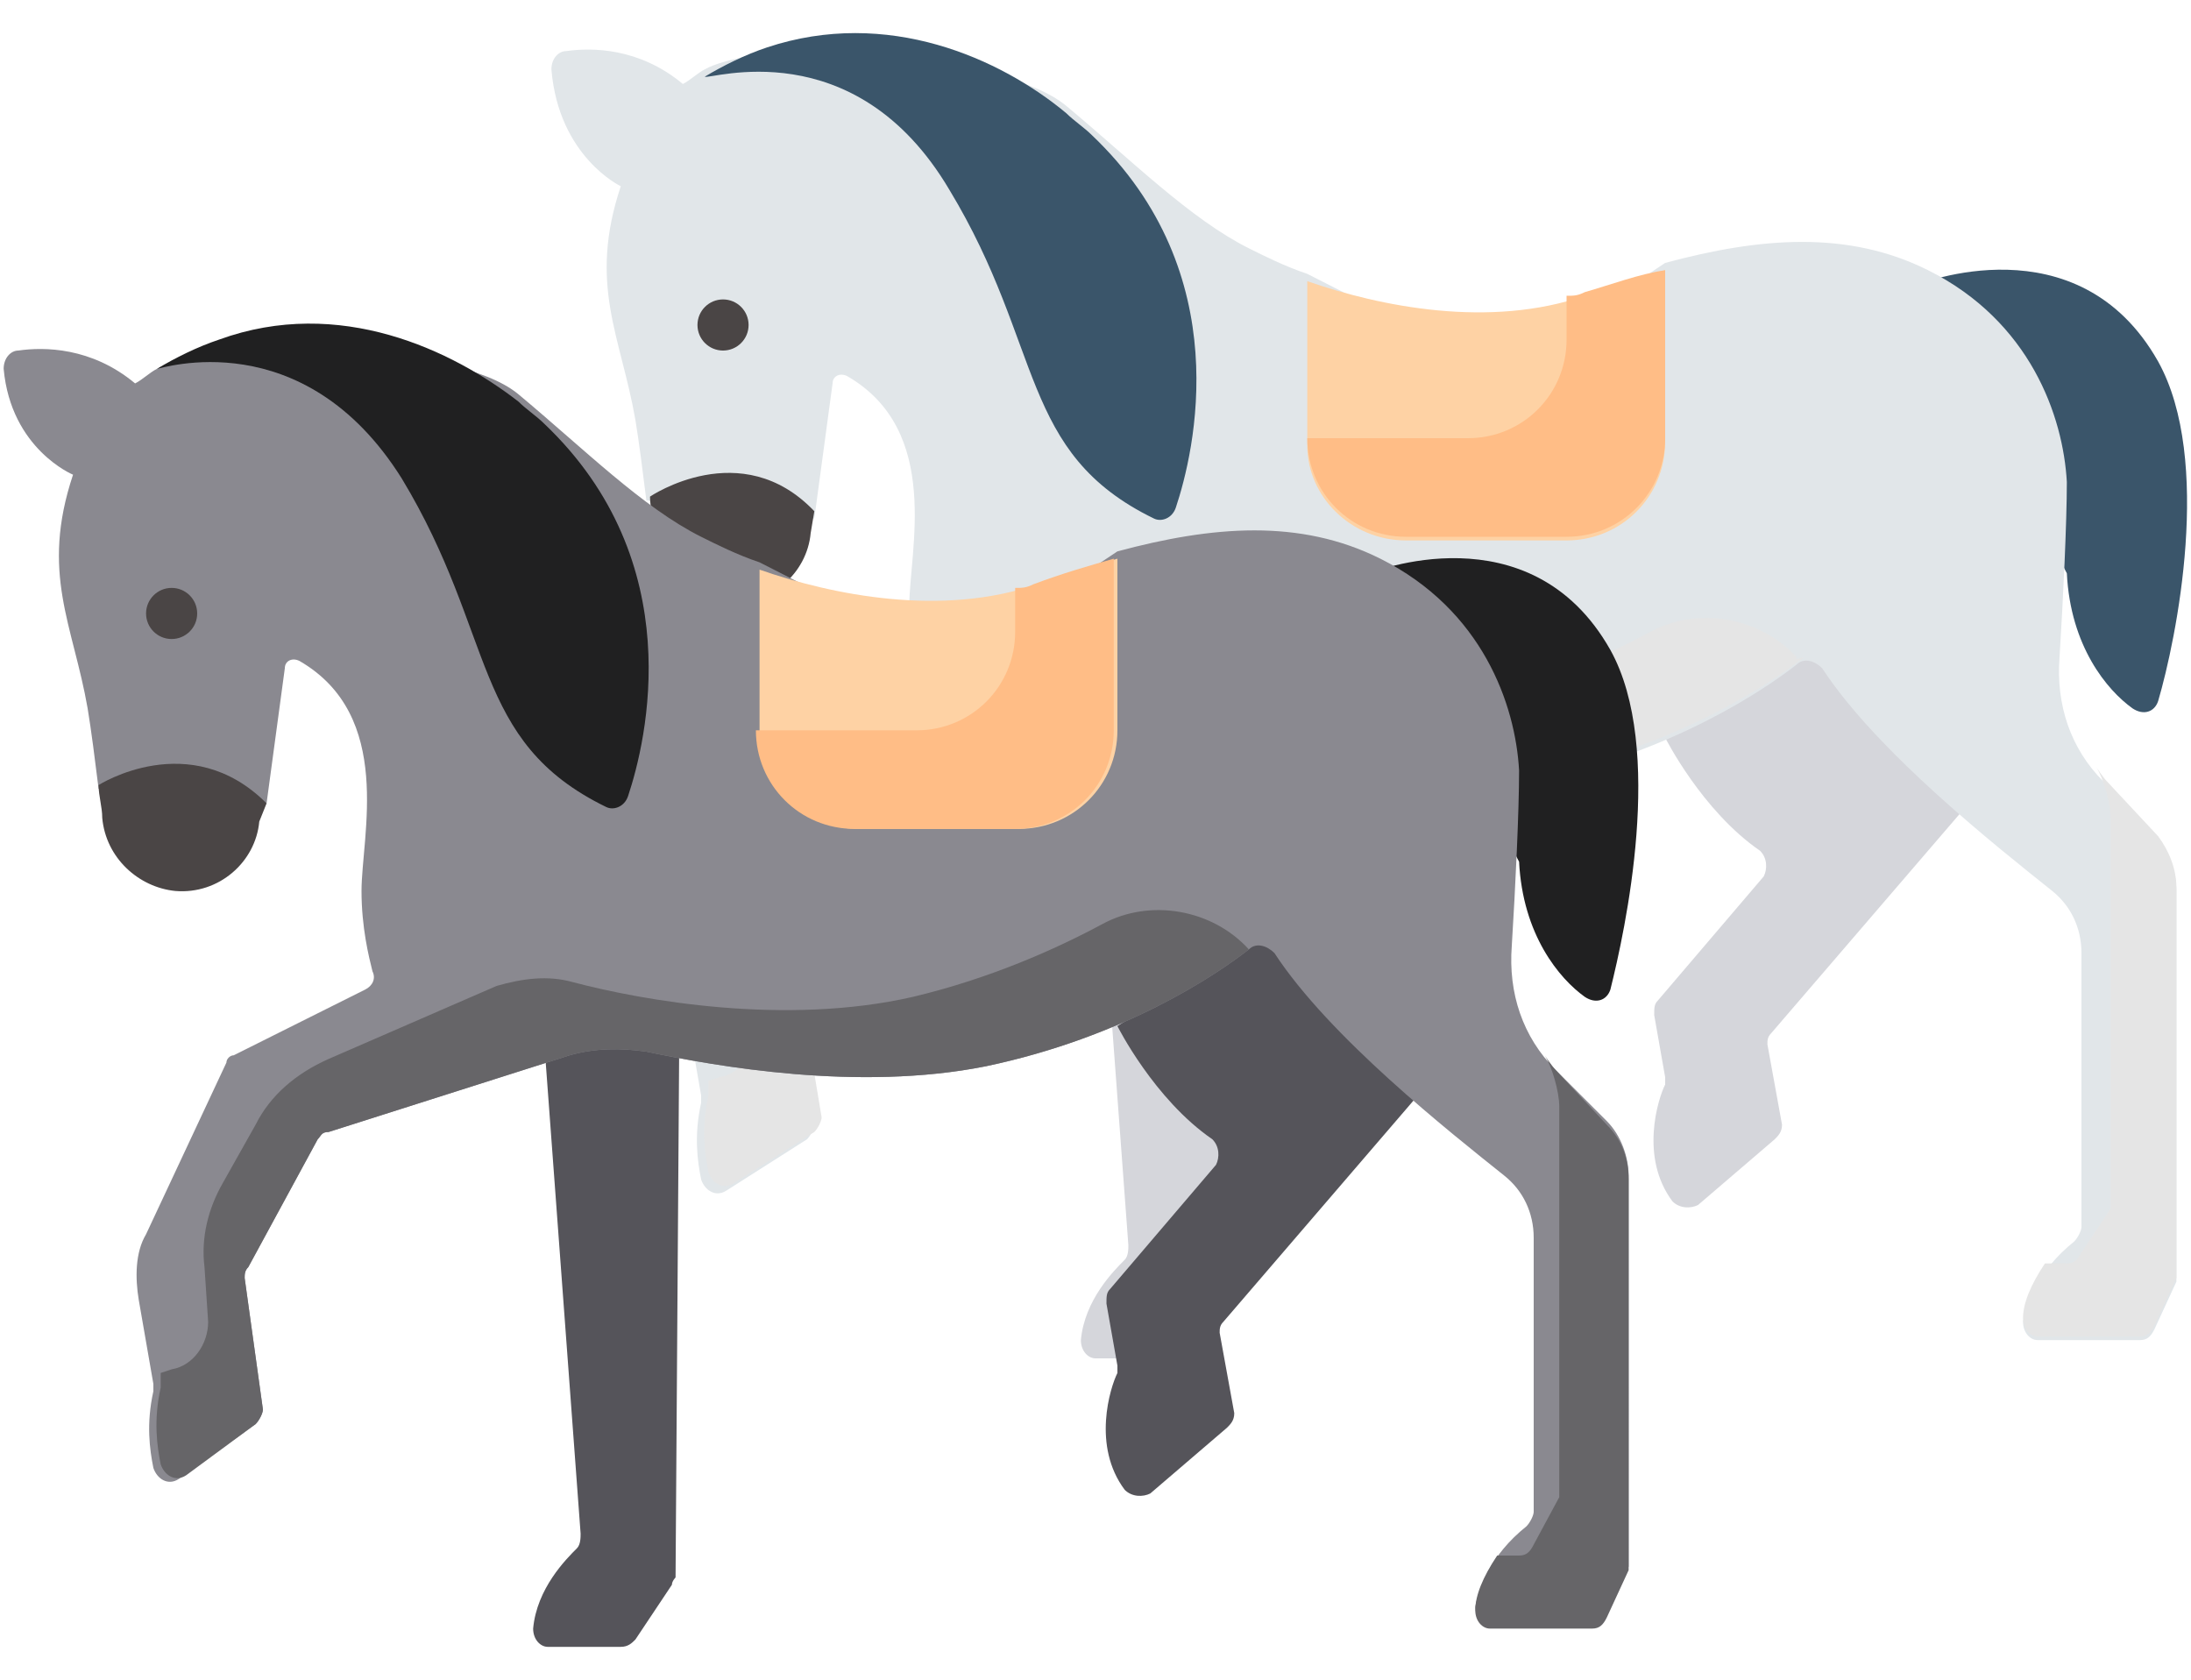
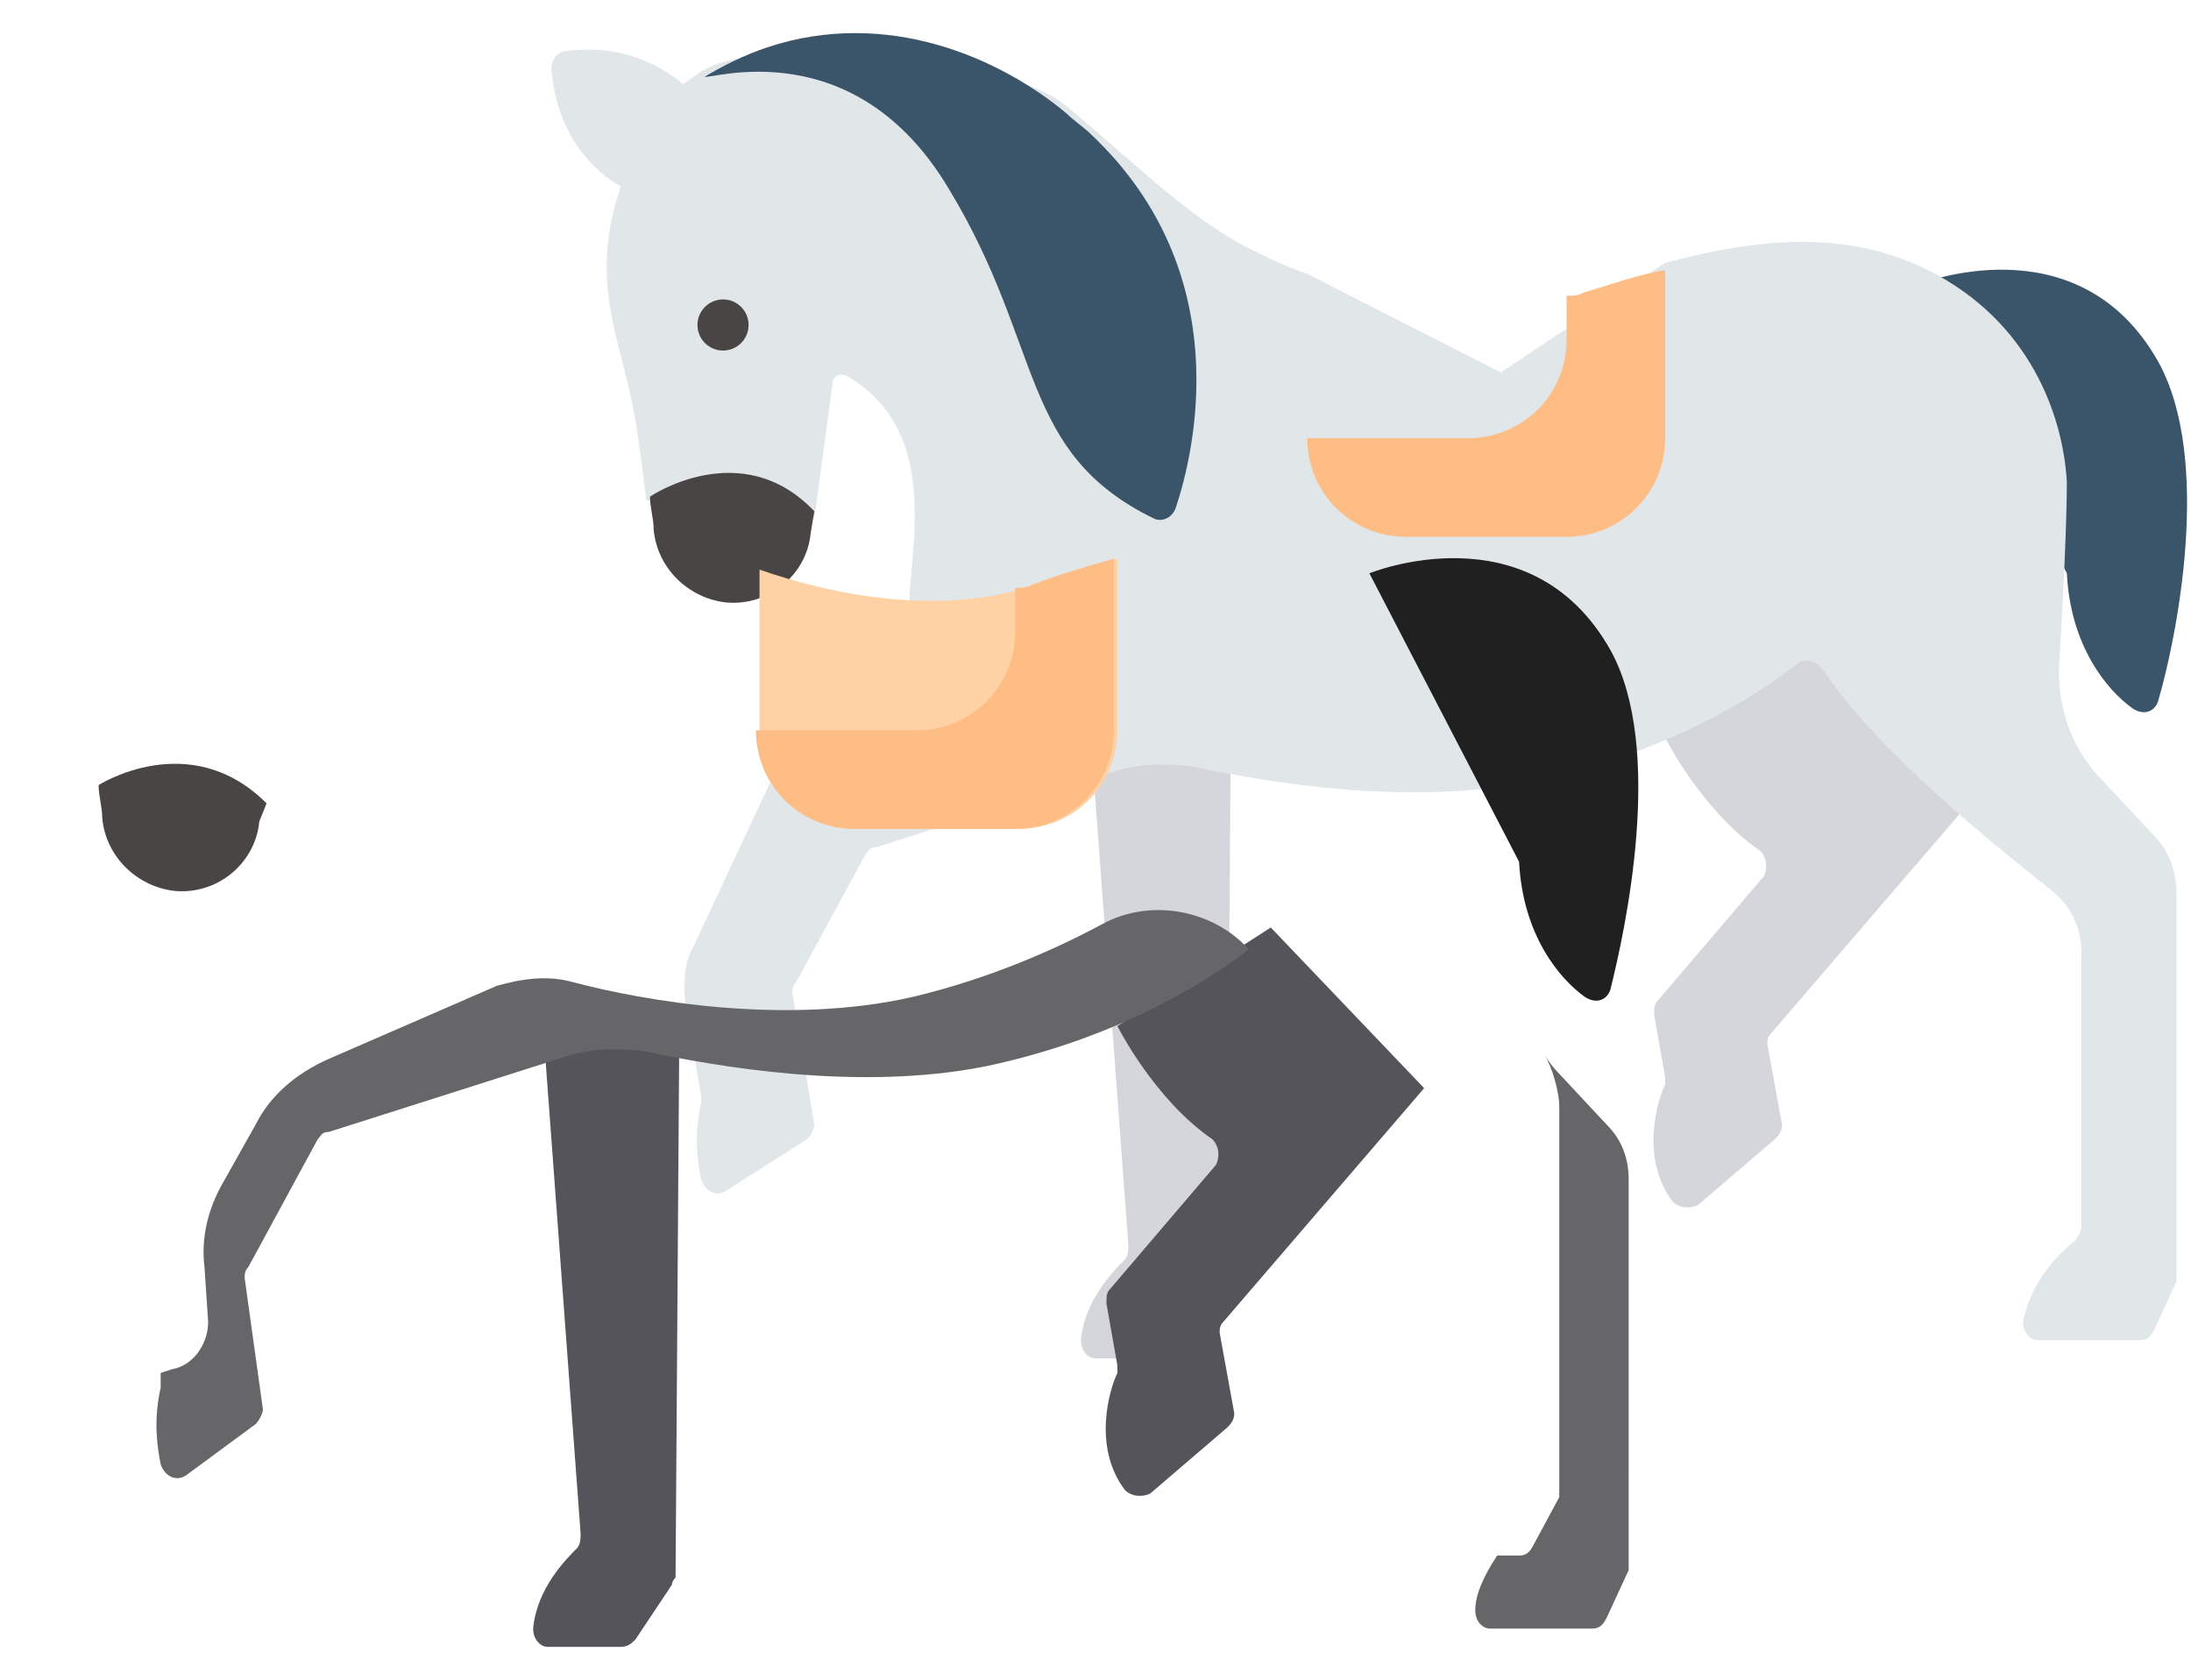
<svg xmlns="http://www.w3.org/2000/svg" xml:space="preserve" viewBox="0 0 60 46">
  <path fill="#D5D6DB" d="m29.9 20.6 1 13.5c0 .1 0 .3-.1.4-.3.3-1.1 1.1-1.2 2.2 0 .3.2.5.4.5h2.1c.2 0 .3-.1.4-.2l1-1.5c0-.1.1-.2.1-.2l.1-14.6-3.8-.1zM48.4 28.6c0-.1 0-.2.1-.3l5.5-6.4-4.2-4.4-4.2 2.7s1 2 2.6 3.1c.2.2.2.5.1.7l-2.9 3.4c-.1.1-.1.2-.1.4l.3 1.7v.2c-.2.4-.7 2 .2 3.2.2.2.5.2.7.1l2.1-1.8c.1-.1.2-.2.2-.4l-.4-2.2z" />
  <path fill="#3A556A" d="M59.1 9.9c-2.2-3.9-6.6-2.1-6.6-2.1l4.1 7.9c.1 2 1.1 3.2 1.8 3.7.3.2.6.1.7-.2.5-1.7 1.5-6.6 0-9.3z" />
  <path fill="#E1E6E9" d="M57.6 21.4c-.9-.9-1.3-2.1-1.2-3.4.1-1.6.2-3.7.2-4.8-.1-1.8-1-4.4-3.8-5.8-2.2-1.1-4.6-.9-7.2-.2l-4.5 3-5.3-2.7c-.6-.2-1.2-.5-1.6-.7-1.6-.8-3.2-2.4-5-3.9-1.8-1.5-7.9-1.5-7.9-1.5s-1.5.2-2 .5c-.2.1-.4.3-.6.4-1.2-1-2.5-1-3.2-.9-.2 0-.4.2-.4.5.2 2.4 1.9 3.2 1.9 3.2-.9 2.7 0 4.1.4 6.4.1.6.2 1.4.3 2.2l4.6.5.5-3.7c0-.2.2-.3.4-.2 2.6 1.5 1.7 4.8 1.7 6.3 0 1 .2 1.8.3 2.2.1.2 0 .4-.2.5L21.4 21c-.1 0-.2.1-.2.2L19 25.9c-.3.5-.3 1.2-.2 1.8l.4 2.3v.2c-.2.9-.1 1.6 0 2.1.1.3.4.5.7.3l2.2-1.4c.1-.1.2-.3.2-.4l-.6-3.6c0-.1 0-.2.1-.3l1.9-3.5c.1-.1.1-.2.3-.2l6.6-2.1c.7-.2 1.4-.2 2.1-.1 1.9.4 5.8 1.1 9.3.4 3.8-.8 6.3-2.5 7.2-3.2.2-.2.5-.1.7.1 1.5 2.3 4.8 4.9 6.3 6.1.5.4.8 1 .8 1.7v7.5c0 .1-.1.3-.2.4-1 .8-1.3 1.7-1.4 2.2 0 .3.2.5.4.5h2.8c.2 0 .3-.1.4-.3l.6-1.3V24.4c0-.5-.2-1.1-.6-1.5l-1.4-1.5z" />
-   <path fill="#E5E5E5" d="M49.2 18c-1-1.1-2.7-1.4-4-.7-1.3.7-3.1 1.5-5.2 2-3.5.8-7.4.1-9.3-.4-.7-.2-1.4-.1-2.1.1L24 21c-.9.4-1.6 1-2 1.8l-.9 1.6c-.4.7-.6 1.5-.5 2.3l.1 1.5c0 .6-.4 1.2-1 1.3l-.3.1v.4c-.2.9-.1 1.6 0 2.1.1.3.4.5.7.3l2.2-1.4c.1-.1.2-.3.2-.4l-.6-3.6c0-.1 0-.2.1-.3l1.9-3.5c.1-.1.1-.2.3-.2l6.6-2.1c.7-.2 1.4-.2 2.1-.1 1.9.4 5.8 1.1 9.3.4 3.8-.8 6.3-2.5 7.2-3.2-.3.1-.2 0-.2 0zM59.1 22.9l-1.4-1.5c-.1-.1-.3-.4-.3-.4.2.3.4 1 .4 1.4v10.7l-.8 1.2c-.1.2-.2.3-.4.3H56c-.4.6-.6 1.1-.6 1.5 0 .3.2.5.4.5h2.8c.2 0 .3-.1.4-.3l.6-1.3V24.3c0-.5-.2-1-.5-1.4z" />
  <path fill="#4A4545" d="M17.8 13.6c0 .3.1.6.1.9.1 1.1 1 1.9 2 2 1.2.1 2.2-.8 2.3-1.9l.1-.6c-2-2.1-4.5-.4-4.5-.4z" />
-   <path fill="#FED2A4" d="M38.5 14.8h4.4c1.5 0 2.7-1.2 2.7-2.7V7.4c-.7.2-1.5.4-2.2.7-2.6.9-5.6.3-7.6-.4v4.5c0 1.4 1.2 2.6 2.7 2.6z" />
  <path fill="#FFBD86" d="M43.4 8c-.2.1-.3.1-.5.1v1.2c0 1.5-1.2 2.7-2.7 2.7h-4.4c0 1.5 1.2 2.7 2.7 2.7h4.4c1.5 0 2.7-1.2 2.7-2.7V7.4c-.7.1-1.5.4-2.2.6z" />
  <path fill="#3A556A" d="M26 5.2c2.6 4.3 1.9 7.2 5.6 9 .2.1.5 0 .6-.3.5-1.5 1.7-6.4-2.3-10.2-.2-.2-.5-.4-.7-.6C27.4 1.6 24.3.2 21 1.3c-.6.2-1.2.5-1.7.8.1.1 4.1-1.3 6.7 3.1z" />
  <circle cx="19.8" cy="8.9" r=".7" fill="#4A4545" />
  <path fill="#55545A" d="m14.9 28.5 1 13.5c0 .1 0 .3-.1.4-.3.3-1.1 1.1-1.2 2.2 0 .3.2.5.4.5h2c.2 0 .3-.1.4-.2l1-1.5c0-.1.1-.2.1-.2l.1-14.6-3.7-.1zM33.4 36.5c0-.1 0-.2.1-.3l5.5-6.4-4.2-4.4-4.2 2.7s1 2 2.6 3.1c.2.2.2.5.1.7l-2.9 3.4c-.1.1-.1.2-.1.4l.3 1.7v.2c-.2.4-.7 2 .2 3.2.2.2.5.2.7.1l2.1-1.8c.1-.1.2-.2.2-.4l-.4-2.2z" />
  <path fill="#202021" d="M44.1 17.8c-2.2-3.9-6.6-2.1-6.6-2.1l4.1 7.9c.1 2 1.1 3.2 1.8 3.7.3.2.6.1.7-.2.4-1.6 1.5-6.6 0-9.3z" />
-   <path fill="#8A8990" d="M42.6 29.3c-.9-.9-1.3-2.1-1.2-3.4.1-1.6.2-3.7.2-4.8-.1-1.8-1-4.4-3.8-5.8-2.2-1.1-4.6-.9-7.2-.2l-4.5 3-5.3-2.7c-.6-.2-1.2-.5-1.6-.7-1.6-.8-3.2-2.4-5-3.9S6.3 9.6 6.3 9.6s-1.5.2-2 .5c-.2.1-.4.3-.6.4-1.2-1-2.5-1-3.2-.9-.2 0-.4.2-.4.5C.3 12.3 2 13 2 13c-.9 2.7 0 4.1.4 6.4.1.6.2 1.4.3 2.2l4.6.4.5-3.7c0-.2.2-.3.4-.2 2.6 1.5 1.7 4.8 1.7 6.3 0 1 .2 1.8.3 2.2.1.2 0 .4-.2.5l-3.6 1.8c-.1 0-.2.1-.2.2L4 33.8c-.3.5-.3 1.2-.2 1.8l.4 2.3v.2c-.2.9-.1 1.6 0 2.1.1.3.4.5.7.3L7 39c.1-.1.2-.3.2-.4L6.7 35c0-.1 0-.2.1-.3l1.9-3.5c.1-.1.1-.2.3-.2l6.6-2.1c.7-.2 1.4-.2 2.1-.1 1.9.4 5.8 1.1 9.3.4 3.8-.8 6.3-2.5 7.2-3.2.2-.2.5-.1.7.1 1.5 2.3 4.8 4.9 6.3 6.1.5.4.8 1 .8 1.7v7.5c0 .1-.1.3-.2.4-1 .8-1.3 1.7-1.4 2.2 0 .3.2.5.4.5h2.8c.2 0 .3-.1.4-.3l.6-1.3V32.2c0-.5-.2-1.1-.6-1.5l-1.4-1.4z" />
  <path fill="#666568" d="M34.2 26c-1-1.1-2.7-1.4-4-.7-1.3.7-3.1 1.5-5.2 2-3.5.8-7.4.1-9.3-.4-.7-.2-1.4-.1-2.1.1L9 29c-.9.4-1.6 1-2 1.8l-.9 1.6c-.4.7-.6 1.5-.5 2.3l.1 1.5c0 .6-.4 1.2-1 1.3l-.3.1v.4c-.2.9-.1 1.6 0 2.1.1.3.4.5.7.3L7 39c.1-.1.2-.3.2-.4L6.7 35c0-.1 0-.2.1-.3l1.9-3.5c.1-.1.1-.2.3-.2l6.6-2.1c.7-.2 1.4-.2 2.1-.1 1.9.4 5.8 1.1 9.3.4 3.8-.8 6.3-2.5 7.2-3.2-.1 0-.1 0 0 0zM44 30.8l-1.4-1.5c-.1-.1-.3-.4-.3-.4.2.3.4 1 .4 1.4V41l-.7 1.3c-.1.2-.2.3-.4.3H41c-.4.6-.6 1.1-.6 1.5 0 .3.2.5.4.5h2.8c.2 0 .3-.1.4-.3l.6-1.3V32.3c0-.6-.2-1.1-.6-1.5z" />
  <path fill="#4A4545" d="M2.7 21.5c0 .3.1.6.1.9.1 1.1 1 1.9 2 2 1.2.1 2.2-.8 2.3-1.9l.2-.5c-2.1-2.1-4.6-.5-4.6-.5z" />
  <path fill="#FED2A4" d="M23.5 22.7h4.4c1.5 0 2.7-1.2 2.7-2.7v-4.7c-.7.2-1.5.4-2.2.7-2.6.9-5.6.3-7.6-.4v4.5c0 1.4 1.2 2.6 2.7 2.6z" />
  <path fill="#FFBD86" d="M28.3 16c-.2.1-.3.1-.5.1v1.2c0 1.5-1.2 2.7-2.7 2.7h-4.4c0 1.5 1.2 2.7 2.7 2.7h4.4c1.5 0 2.7-1.2 2.7-2.7v-4.7c-.7.2-1.4.4-2.2.7z" />
-   <path fill="#202021" d="M11 13.1c2.6 4.3 1.9 7.2 5.6 9 .2.1.5 0 .6-.3.5-1.5 1.7-6.4-2.3-10.2-.2-.2-.5-.4-.7-.6C12.4 9.6 9.3 8.1 6 9.3c-.6.2-1.2.5-1.7.8.1 0 4-1.3 6.7 3z" />
-   <circle cx="4.7" cy="16.8" r=".7" fill="#4A4545" />
</svg>